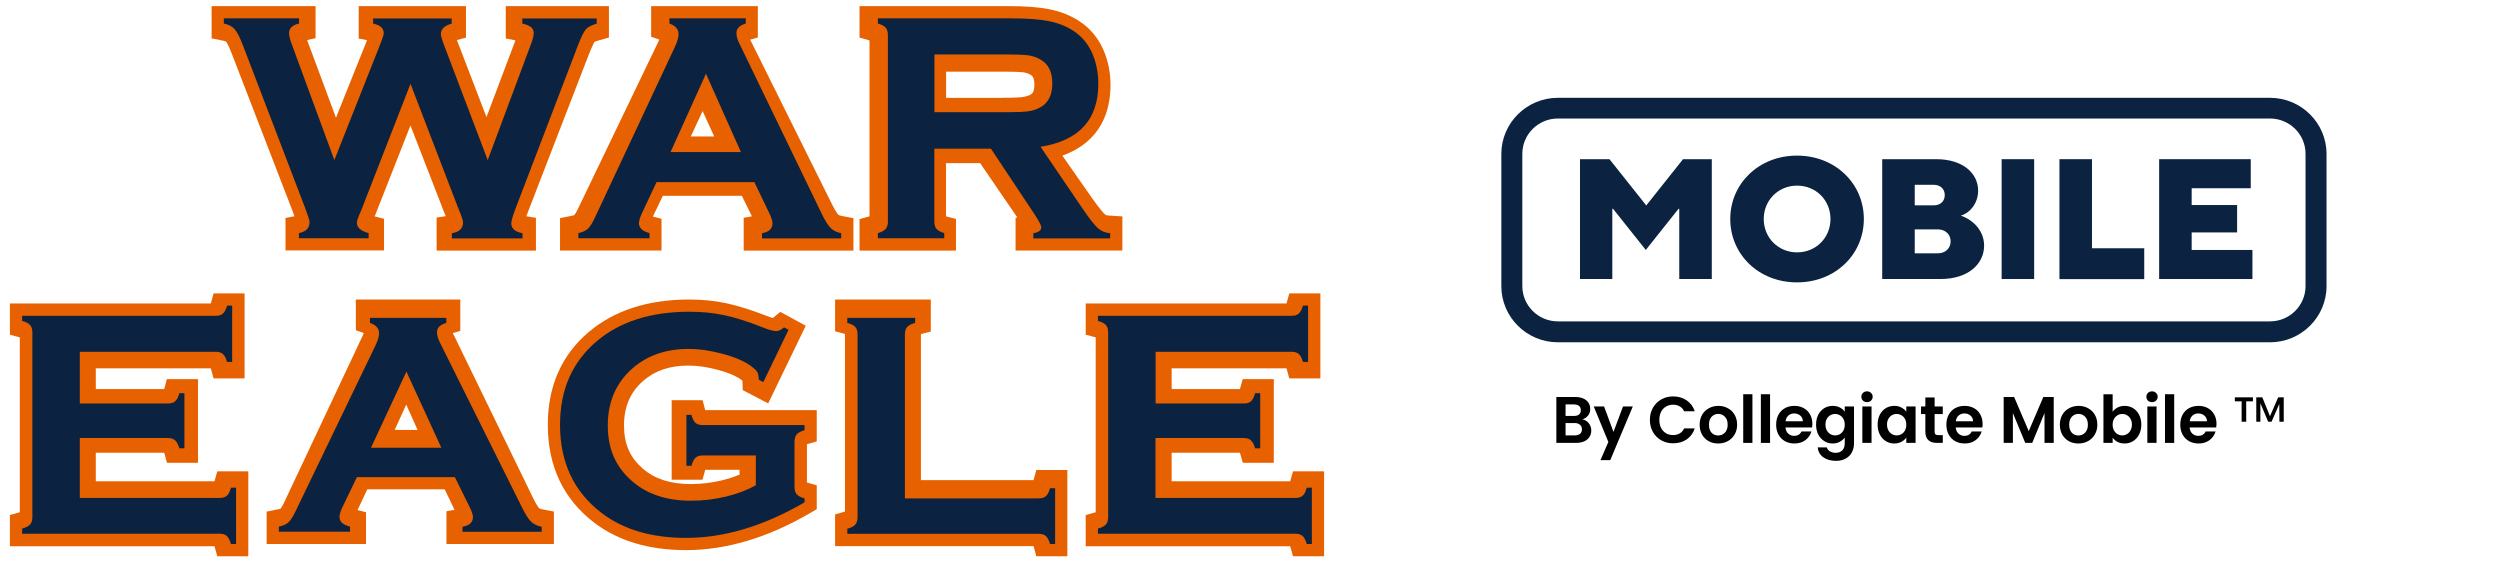
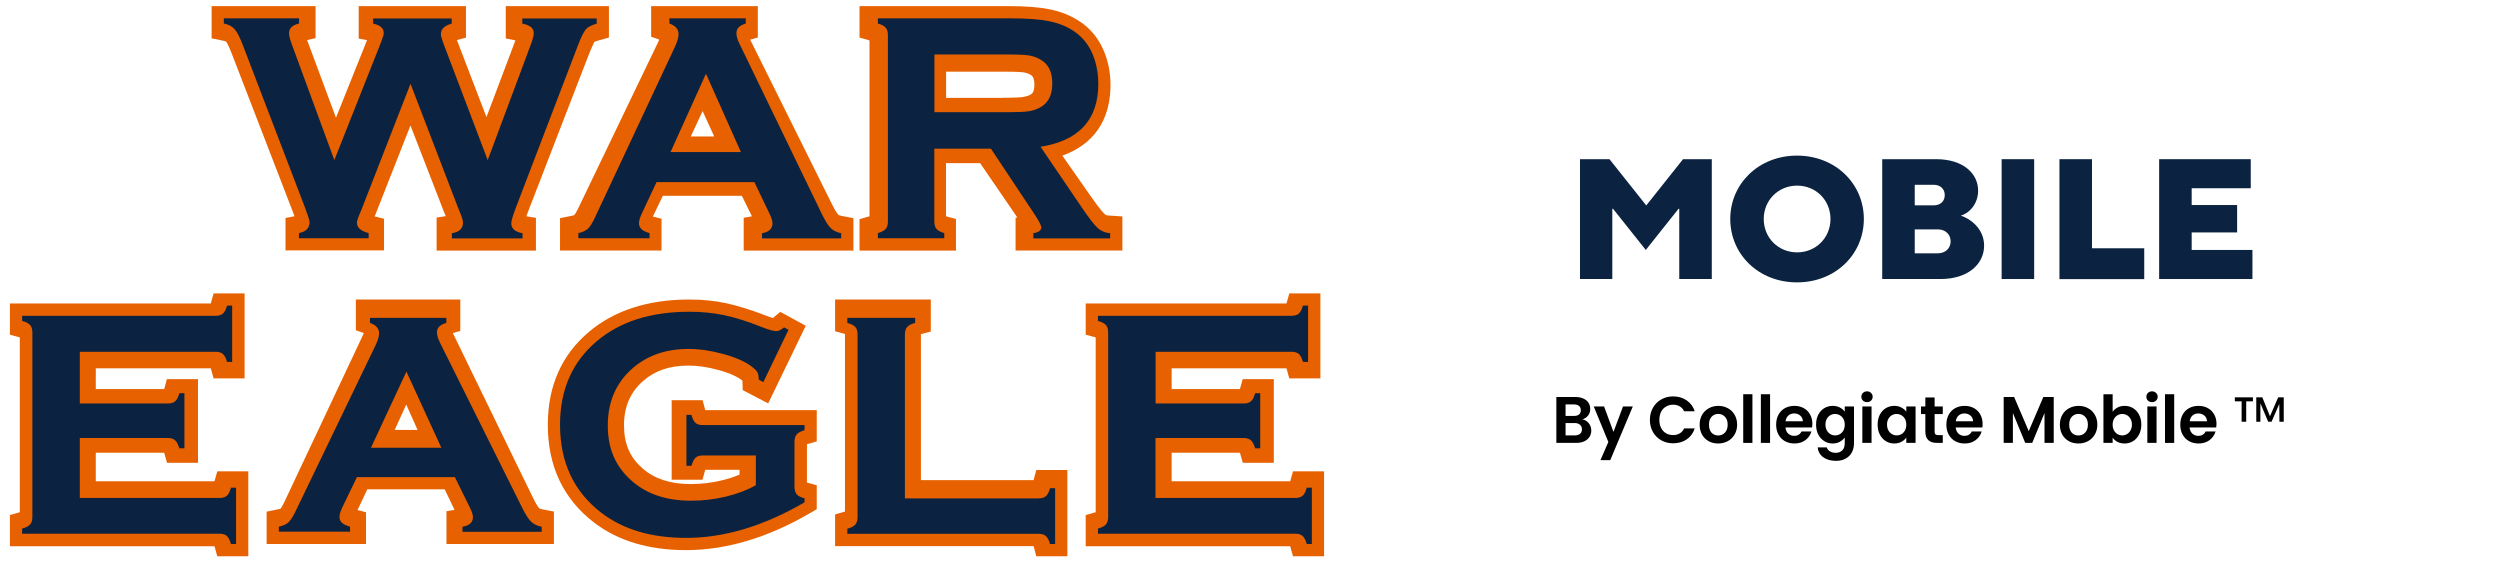
<svg xmlns="http://www.w3.org/2000/svg" fill="none" viewBox="0 0 409 93" height="93" width="409">
-   <path fill="#0B2341" d="M371.368 56H254.872C249.774 56 245.62 51.879 245.62 46.822V25.178C245.62 20.121 249.774 16 254.872 16H371.368C376.466 16 380.62 20.121 380.62 25.178V46.822C380.62 51.879 376.466 56 371.368 56ZM254.872 19.389C251.662 19.389 249.053 21.977 249.053 25.161V46.805C249.053 49.989 251.662 52.577 254.872 52.577H371.368C374.578 52.577 377.187 49.989 377.187 46.805V25.161C377.187 21.977 374.578 19.389 371.368 19.389H254.872Z" />
  <path fill="#0B2341" d="M258.486 45.648V26.042H263.31L269.302 33.578H269.353L275.345 26.042H280.049V45.648H274.727V34.162H274.607L269.25 40.892L263.894 34.162H263.774V45.648H258.452H258.486Z" />
  <path fill="#0B2341" d="M283.07 35.828C283.07 30.094 287.688 25.458 293.989 25.458C300.29 25.458 304.925 30.076 304.925 35.828C304.925 41.579 300.307 46.197 293.989 46.197C287.671 46.197 283.07 41.579 283.07 35.828ZM299.466 35.828C299.466 32.737 297.079 30.368 294.006 30.368C290.933 30.368 288.547 32.755 288.547 35.828C288.547 38.901 290.933 41.287 294.006 41.287C297.079 41.287 299.466 38.901 299.466 35.828Z" />
  <path fill="#0B2341" d="M307.93 45.648V26.042H316.754C321.235 26.042 323.622 28.428 323.622 31.192C323.622 33.218 322.334 34.815 320.789 35.278C322.3 35.759 324.6 37.373 324.6 40.188C324.6 43.124 322.077 45.648 317.458 45.648H307.93ZM313.252 33.596H316.342C317.493 33.596 318.162 32.892 318.162 31.913C318.162 30.935 317.458 30.231 316.342 30.231H313.252V33.596ZM313.252 41.441H317.029C318.282 41.441 319.124 40.6 319.124 39.484C319.124 38.368 318.282 37.527 317.029 37.527H313.252V41.441Z" />
  <path fill="#0B2341" d="M327.467 45.648V26.042H332.789V45.648H327.467Z" />
  <path fill="#0B2341" d="M336.926 45.648V26.042H342.248V40.617H350.798V45.665H336.926V45.648Z" />
  <path fill="#0B2341" d="M353.236 45.648V26.042H368.223V30.797H358.558V33.544H365.992V38.025H358.558V40.892H368.498V45.648H353.236Z" />
  <path fill="black" d="M365.62 65H368.578V65.661H367.48V69H366.729V65.661H365.62V65ZM373.62 65V69H372.914L372.892 66.083L371.626 69H371.077L369.799 65.98V69H369.127V65H370.113L371.368 68.1L372.713 65H373.62Z" />
  <path fill="black" d="M362.62 69.349C362.62 69.564 362.606 69.758 362.577 69.93H358.22C358.256 70.36 358.407 70.698 358.672 70.941C358.937 71.185 359.264 71.307 359.651 71.307C360.21 71.307 360.608 71.067 360.845 70.586H362.47C362.297 71.16 361.967 71.633 361.48 72.006C360.992 72.372 360.393 72.555 359.683 72.555C359.109 72.555 358.593 72.43 358.134 72.178C357.682 71.92 357.327 71.558 357.069 71.092C356.818 70.626 356.692 70.088 356.692 69.478C356.692 68.861 356.818 68.32 357.069 67.854C357.32 67.388 357.671 67.029 358.123 66.778C358.575 66.527 359.095 66.401 359.683 66.401C360.25 66.401 360.755 66.523 361.2 66.767C361.652 67.011 362 67.359 362.244 67.811C362.495 68.255 362.62 68.768 362.62 69.349ZM361.06 68.919C361.053 68.531 360.913 68.223 360.641 67.994C360.368 67.757 360.035 67.639 359.64 67.639C359.267 67.639 358.952 67.753 358.693 67.983C358.442 68.205 358.288 68.517 358.231 68.919H361.06Z" />
  <path fill="black" d="M355.699 64.497V72.458H354.193V64.497H355.699Z" />
  <path fill="black" d="M352.071 65.788C351.805 65.788 351.583 65.706 351.404 65.541C351.232 65.369 351.146 65.157 351.146 64.906C351.146 64.655 351.232 64.447 351.404 64.282C351.583 64.11 351.805 64.024 352.071 64.024C352.336 64.024 352.555 64.11 352.727 64.282C352.906 64.447 352.996 64.655 352.996 64.906C352.996 65.157 352.906 65.369 352.727 65.541C352.555 65.706 352.336 65.788 352.071 65.788ZM352.813 66.498V72.458H351.307V66.498H352.813Z" />
  <path fill="black" d="M345.629 67.37C345.823 67.083 346.088 66.85 346.425 66.671C346.77 66.491 347.16 66.401 347.598 66.401C348.107 66.401 348.566 66.527 348.975 66.778C349.391 67.029 349.717 67.388 349.954 67.854C350.198 68.313 350.32 68.847 350.32 69.457C350.32 70.067 350.198 70.608 349.954 71.081C349.717 71.547 349.391 71.91 348.975 72.168C348.566 72.426 348.107 72.555 347.598 72.555C347.153 72.555 346.762 72.469 346.425 72.297C346.095 72.118 345.83 71.888 345.629 71.609V72.458H344.123V64.497H345.629V67.37ZM348.781 69.457C348.781 69.098 348.706 68.79 348.555 68.532C348.412 68.266 348.218 68.066 347.974 67.929C347.738 67.793 347.48 67.725 347.2 67.725C346.927 67.725 346.669 67.796 346.425 67.94C346.189 68.076 345.995 68.277 345.844 68.542C345.701 68.808 345.629 69.12 345.629 69.478C345.629 69.837 345.701 70.149 345.844 70.414C345.995 70.68 346.189 70.884 346.425 71.028C346.669 71.164 346.927 71.232 347.2 71.232C347.48 71.232 347.738 71.16 347.974 71.017C348.218 70.873 348.412 70.669 348.555 70.404C348.706 70.138 348.781 69.823 348.781 69.457Z" />
  <path fill="black" d="M340.017 72.555C339.443 72.555 338.927 72.43 338.468 72.178C338.009 71.92 337.646 71.558 337.381 71.092C337.123 70.626 336.994 70.088 336.994 69.478C336.994 68.869 337.126 68.331 337.392 67.865C337.664 67.398 338.034 67.04 338.5 66.789C338.966 66.531 339.486 66.401 340.06 66.401C340.634 66.401 341.153 66.531 341.62 66.789C342.086 67.04 342.452 67.398 342.717 67.865C342.99 68.331 343.126 68.869 343.126 69.478C343.126 70.088 342.986 70.626 342.706 71.092C342.434 71.558 342.061 71.92 341.587 72.178C341.121 72.43 340.598 72.555 340.017 72.555ZM340.017 71.243C340.289 71.243 340.544 71.178 340.781 71.049C341.024 70.913 341.218 70.712 341.361 70.447C341.505 70.181 341.577 69.858 341.577 69.478C341.577 68.912 341.426 68.478 341.125 68.177C340.831 67.868 340.469 67.714 340.038 67.714C339.608 67.714 339.246 67.868 338.952 68.177C338.665 68.478 338.521 68.912 338.521 69.478C338.521 70.045 338.661 70.482 338.941 70.791C339.228 71.092 339.586 71.243 340.017 71.243Z" />
  <path fill="black" d="M335.989 64.949V72.458H334.483V67.574L332.471 72.458H331.33L329.308 67.574V72.458H327.802V64.949H329.512L331.901 70.533L334.289 64.949H335.989Z" />
  <path fill="black" d="M324.354 69.349C324.354 69.564 324.34 69.758 324.311 69.93H319.954C319.99 70.36 320.14 70.698 320.406 70.941C320.671 71.185 320.997 71.307 321.385 71.307C321.944 71.307 322.342 71.067 322.579 70.586H324.203C324.031 71.16 323.701 71.633 323.214 72.006C322.726 72.372 322.127 72.555 321.417 72.555C320.843 72.555 320.327 72.43 319.868 72.178C319.416 71.92 319.061 71.558 318.803 71.092C318.552 70.626 318.426 70.088 318.426 69.478C318.426 68.861 318.552 68.32 318.803 67.854C319.054 67.388 319.405 67.029 319.857 66.778C320.309 66.527 320.829 66.401 321.417 66.401C321.984 66.401 322.489 66.523 322.934 66.767C323.386 67.011 323.734 67.359 323.978 67.811C324.229 68.255 324.354 68.768 324.354 69.349ZM322.794 68.919C322.787 68.531 322.647 68.223 322.375 67.994C322.102 67.757 321.768 67.639 321.374 67.639C321.001 67.639 320.685 67.753 320.427 67.983C320.176 68.205 320.022 68.517 319.965 68.919H322.794Z" />
  <path fill="black" d="M316.504 67.736V70.619C316.504 70.82 316.55 70.966 316.644 71.06C316.744 71.146 316.909 71.189 317.139 71.189H317.838V72.458H316.891C315.622 72.458 314.987 71.841 314.987 70.608V67.736H314.277V66.498H314.987V65.024H316.504V66.498H317.838V67.736H316.504Z" />
  <path fill="black" d="M307.179 69.457C307.179 68.854 307.298 68.32 307.534 67.854C307.778 67.388 308.104 67.029 308.513 66.778C308.929 66.527 309.392 66.401 309.901 66.401C310.346 66.401 310.733 66.491 311.063 66.67C311.4 66.85 311.669 67.076 311.87 67.348V66.498H313.387V72.458H311.87V71.587C311.676 71.867 311.407 72.1 311.063 72.286C310.726 72.465 310.335 72.555 309.89 72.555C309.388 72.555 308.929 72.426 308.513 72.168C308.104 71.91 307.778 71.547 307.534 71.081C307.298 70.608 307.179 70.066 307.179 69.457ZM311.87 69.478C311.87 69.112 311.798 68.8 311.655 68.542C311.511 68.277 311.318 68.076 311.074 67.94C310.83 67.796 310.568 67.725 310.288 67.725C310.009 67.725 309.75 67.793 309.514 67.929C309.277 68.065 309.083 68.266 308.933 68.531C308.789 68.79 308.718 69.098 308.718 69.457C308.718 69.815 308.789 70.131 308.933 70.403C309.083 70.669 309.277 70.873 309.514 71.017C309.758 71.16 310.016 71.232 310.288 71.232C310.568 71.232 310.83 71.164 311.074 71.027C311.318 70.884 311.511 70.683 311.655 70.425C311.798 70.16 311.87 69.844 311.87 69.478Z" />
  <path fill="black" d="M305.444 65.788C305.178 65.788 304.956 65.706 304.777 65.541C304.605 65.369 304.519 65.157 304.519 64.906C304.519 64.655 304.605 64.447 304.777 64.282C304.956 64.11 305.178 64.024 305.444 64.024C305.709 64.024 305.928 64.11 306.1 64.282C306.279 64.447 306.369 64.655 306.369 64.906C306.369 65.157 306.279 65.369 306.1 65.541C305.928 65.706 305.709 65.788 305.444 65.788ZM306.186 66.498V72.458H304.68V66.498H306.186Z" />
  <path fill="black" d="M299.831 66.401C300.275 66.401 300.666 66.491 301.003 66.67C301.34 66.843 301.606 67.068 301.799 67.348V66.498H303.316V72.501C303.316 73.053 303.205 73.545 302.983 73.975C302.761 74.413 302.427 74.757 301.982 75.008C301.538 75.266 301 75.395 300.369 75.395C299.522 75.395 298.827 75.198 298.282 74.803C297.744 74.409 297.439 73.871 297.367 73.19H298.862C298.941 73.462 299.11 73.677 299.368 73.835C299.633 74 299.953 74.083 300.326 74.083C300.763 74.083 301.118 73.95 301.391 73.685C301.663 73.427 301.799 73.032 301.799 72.501V71.576C301.606 71.856 301.337 72.089 300.993 72.275C300.656 72.462 300.268 72.555 299.831 72.555C299.329 72.555 298.87 72.426 298.454 72.168C298.038 71.91 297.708 71.547 297.464 71.081C297.227 70.608 297.109 70.066 297.109 69.457C297.109 68.854 297.227 68.32 297.464 67.854C297.708 67.388 298.034 67.029 298.443 66.778C298.859 66.527 299.321 66.401 299.831 66.401ZM301.799 69.478C301.799 69.112 301.728 68.8 301.584 68.542C301.441 68.277 301.247 68.076 301.003 67.94C300.76 67.796 300.498 67.725 300.218 67.725C299.938 67.725 299.68 67.793 299.443 67.929C299.207 68.065 299.013 68.266 298.862 68.531C298.719 68.79 298.647 69.098 298.647 69.457C298.647 69.815 298.719 70.131 298.862 70.403C299.013 70.669 299.207 70.873 299.443 71.017C299.687 71.16 299.945 71.232 300.218 71.232C300.498 71.232 300.76 71.164 301.003 71.027C301.247 70.884 301.441 70.683 301.584 70.425C301.728 70.16 301.799 69.844 301.799 69.478Z" />
  <path fill="black" d="M296.504 69.349C296.504 69.564 296.49 69.758 296.461 69.93H292.104C292.14 70.36 292.291 70.698 292.556 70.941C292.822 71.185 293.148 71.307 293.535 71.307C294.095 71.307 294.493 71.067 294.729 70.586H296.354C296.182 71.16 295.852 71.633 295.364 72.006C294.876 72.372 294.277 72.555 293.567 72.555C292.994 72.555 292.477 72.43 292.018 72.178C291.566 71.92 291.211 71.558 290.953 71.092C290.702 70.626 290.577 70.088 290.577 69.478C290.577 68.861 290.702 68.32 290.953 67.854C291.204 67.388 291.556 67.029 292.008 66.778C292.459 66.527 292.979 66.401 293.567 66.401C294.134 66.401 294.64 66.523 295.084 66.767C295.536 67.011 295.884 67.359 296.128 67.811C296.379 68.255 296.504 68.768 296.504 69.349ZM294.944 68.919C294.937 68.531 294.797 68.223 294.525 67.994C294.252 67.757 293.919 67.639 293.524 67.639C293.151 67.639 292.836 67.753 292.578 67.983C292.327 68.205 292.172 68.517 292.115 68.919H294.944Z" />
  <path fill="black" d="M289.583 64.497V72.458H288.077V64.497H289.583Z" />
  <path fill="black" d="M286.697 64.497V72.458H285.191V64.497H286.697Z" />
  <path fill="black" d="M281.085 72.555C280.511 72.555 279.994 72.43 279.535 72.178C279.076 71.92 278.714 71.558 278.449 71.092C278.191 70.626 278.062 70.088 278.062 69.478C278.062 68.869 278.194 68.331 278.46 67.865C278.732 67.398 279.101 67.04 279.568 66.789C280.034 66.531 280.554 66.401 281.128 66.401C281.701 66.401 282.221 66.531 282.688 66.789C283.154 67.04 283.52 67.398 283.785 67.865C284.057 68.331 284.194 68.869 284.194 69.478C284.194 70.088 284.054 70.626 283.774 71.092C283.502 71.558 283.129 71.92 282.655 72.178C282.189 72.43 281.666 72.555 281.085 72.555ZM281.085 71.243C281.357 71.243 281.612 71.178 281.848 71.049C282.092 70.913 282.286 70.712 282.429 70.447C282.573 70.181 282.645 69.858 282.645 69.478C282.645 68.912 282.494 68.478 282.193 68.177C281.899 67.868 281.536 67.714 281.106 67.714C280.676 67.714 280.314 67.868 280.02 68.177C279.733 68.478 279.589 68.912 279.589 69.478C279.589 70.045 279.729 70.482 280.009 70.791C280.296 71.092 280.654 71.243 281.085 71.243Z" />
  <path fill="black" d="M269.922 68.693C269.922 67.954 270.087 67.294 270.417 66.713C270.754 66.125 271.209 65.67 271.783 65.347C272.364 65.017 273.013 64.852 273.73 64.852C274.569 64.852 275.305 65.067 275.936 65.498C276.567 65.928 277.008 66.523 277.259 67.284H275.527C275.355 66.925 275.111 66.656 274.795 66.477C274.487 66.297 274.128 66.208 273.72 66.208C273.282 66.208 272.891 66.312 272.547 66.52C272.21 66.721 271.944 67.007 271.751 67.38C271.564 67.753 271.471 68.191 271.471 68.693C271.471 69.188 271.564 69.625 271.751 70.005C271.944 70.378 272.21 70.669 272.547 70.877C272.891 71.078 273.282 71.178 273.72 71.178C274.128 71.178 274.487 71.088 274.795 70.909C275.111 70.723 275.355 70.45 275.527 70.091H277.259C277.008 70.859 276.567 71.458 275.936 71.888C275.312 72.311 274.577 72.523 273.73 72.523C273.013 72.523 272.364 72.362 271.783 72.039C271.209 71.709 270.754 71.253 270.417 70.672C270.087 70.091 269.922 69.432 269.922 68.693Z" />
  <path fill="black" d="M267.128 66.498L263.438 75.277H261.835L263.126 72.308L260.737 66.498H262.426L263.965 70.662L265.525 66.498H267.128Z" />
  <path fill="black" d="M258.88 68.607C259.304 68.686 259.651 68.897 259.924 69.242C260.196 69.586 260.333 69.981 260.333 70.425C260.333 70.827 260.232 71.182 260.031 71.49C259.838 71.791 259.555 72.028 259.182 72.2C258.809 72.372 258.368 72.458 257.858 72.458H254.62V64.949H257.718C258.228 64.949 258.665 65.032 259.031 65.197C259.404 65.362 259.684 65.591 259.87 65.885C260.064 66.179 260.161 66.513 260.161 66.886C260.161 67.323 260.042 67.689 259.806 67.983C259.576 68.277 259.268 68.485 258.88 68.607ZM256.126 68.048H257.503C257.862 68.048 258.138 67.969 258.332 67.811C258.525 67.646 258.622 67.413 258.622 67.112C258.622 66.81 258.525 66.577 258.332 66.412C258.138 66.247 257.862 66.165 257.503 66.165H256.126V68.048ZM257.643 71.232C258.009 71.232 258.292 71.146 258.493 70.974C258.701 70.802 258.805 70.558 258.805 70.242C258.805 69.919 258.697 69.668 258.482 69.489C258.267 69.303 257.977 69.21 257.611 69.21H256.126V71.232H257.643Z" />
  <path fill="#E86100" d="M71.429 40.967V35.593L72.926 35.361C72.844 35.163 72.745 34.931 72.63 34.65L67.153 20.529L61.446 35.031C61.446 35.031 61.331 35.295 61.281 35.394L62.827 35.791V40.967H46.709V35.659L48.173 35.378C48.09 35.146 47.992 34.865 47.86 34.518L37.877 8.673C37.301 7.201 37.005 6.821 36.989 6.804C36.972 6.804 36.84 6.721 36.577 6.672L34.62 6.275V1H51.627V6.242L50.245 6.556L54.965 19.256L60.048 6.573L58.683 6.308V1H76.232V6.159L74.752 6.556L79.587 19.156C79.587 19.156 84.291 6.688 84.324 6.606L82.745 6.291V1H99.62V6.143L97.844 6.639C97.498 6.738 97.317 6.821 97.235 6.87C97.153 7.019 96.89 7.515 96.413 8.706L86.413 34.568C86.281 34.882 86.199 35.163 86.117 35.378L87.679 35.642V41H71.413L71.429 40.967Z" />
  <path fill="#0B2341" d="M67.187 13.637L59.09 34.419C58.623 35.471 58.389 36.15 58.389 36.421C58.389 37.236 59.023 37.795 60.309 38.135V38.983H48.907V38.135C50.059 37.914 50.643 37.303 50.643 36.337C50.643 36.065 50.393 35.285 49.909 33.995L39.759 7.462C39.258 6.139 38.807 5.256 38.39 4.781C37.989 4.323 37.388 4.001 36.62 3.848V3H48.924V3.848C47.839 4.103 47.288 4.612 47.288 5.409C47.288 5.816 47.421 6.393 47.705 7.156L54.7 26.191L62.279 7.055C62.613 6.223 62.78 5.68 62.78 5.426C62.78 4.612 62.195 4.103 61.044 3.865V3.017H73.898V3.865C72.729 4.188 72.128 4.747 72.128 5.579C72.128 5.867 72.279 6.393 72.562 7.156L79.791 26.191L86.769 7.479C87.136 6.546 87.32 5.85 87.32 5.392C87.32 4.612 86.702 4.103 85.45 3.865V3.017H97.62V3.865C96.752 4.12 96.151 4.425 95.834 4.815C95.5 5.205 95.066 6.088 94.532 7.479L84.382 34.012C83.898 35.285 83.647 36.116 83.647 36.54C83.647 37.405 84.265 37.931 85.484 38.152V39H73.931V38.152C75.15 37.965 75.751 37.371 75.751 36.387C75.751 36.048 75.484 35.268 74.95 34.012L67.137 13.654L67.187 13.637Z" />
  <path fill="#E86100" d="M116.843 22.323L114.946 18.171L113.016 22.323H116.843ZM121.668 40.983V35.624L123.016 35.392L121.368 32.034H108.441L106.81 35.425L108.225 35.789V40.983H91.62V35.69L93.6 35.293C93.816 35.243 93.916 35.21 93.966 35.177C94.049 35.078 94.282 34.747 94.665 33.936L107.642 6.955C107.742 6.757 107.809 6.608 107.859 6.476L106.528 6.012V1H123.981V6.128L122.733 6.492L136.126 33.44C136.775 34.747 137.108 35.094 137.141 35.127C137.174 35.16 137.274 35.243 137.607 35.309L139.62 35.69V41H121.701L121.668 40.983Z" />
  <path fill="#0B2341" d="M121.211 24.878L115.497 12.064L109.701 24.878H121.211ZM123.42 29.801H107.409L105.034 34.859C104.702 35.554 104.536 36.115 104.536 36.522C104.536 37.303 105.117 37.829 106.263 38.134V38.983H94.62V38.134C95.301 37.999 95.833 37.744 96.198 37.404C96.563 37.048 96.979 36.369 97.444 35.351L110.398 7.702C110.814 6.819 111.013 6.123 111.013 5.597C111.013 4.782 110.515 4.205 109.518 3.849V3H122.008V3.849C120.995 4.154 120.48 4.663 120.48 5.41C120.48 5.919 120.646 6.496 120.978 7.158L134.398 34.892C134.963 36.064 135.461 36.878 135.893 37.303C136.325 37.727 136.906 38.016 137.62 38.151V39H124.665V38.151C125.811 37.965 126.376 37.422 126.376 36.522C126.376 36.148 126.21 35.605 125.861 34.892L123.436 29.834L123.42 29.801Z" />
  <path fill="#E86100" d="M164.078 15.994C166.085 15.994 167.006 15.928 167.417 15.861C167.845 15.795 168.223 15.679 168.568 15.497C168.799 15.365 169.226 15.133 169.226 13.859C169.226 12.585 168.799 12.336 168.568 12.22C168.19 12.005 167.828 11.889 167.45 11.84C167.121 11.79 166.249 11.724 164.094 11.724H154.783V16.01H164.094L164.078 15.994ZM166.15 41V35.621L166.43 35.572L160.344 26.685H154.767V35.39L156.396 35.82V41H140.62V35.853L142.249 35.39V6.61L140.62 6.147V1H164.884C167.73 1 169.95 1.165 171.677 1.513C173.536 1.877 175.214 2.556 176.629 3.499C178.373 4.641 179.672 6.23 180.528 8.182C181.301 9.97 181.679 11.889 181.679 13.892C181.679 18.062 180.215 23.16 173.8 25.46L178.521 32.212C180.018 34.347 180.61 34.926 180.758 35.059C180.857 35.142 181.005 35.241 181.334 35.257L183.62 35.406V40.983H166.134L166.15 41Z" />
  <path fill="#0B2341" d="M152.858 18.361H164.573C166.312 18.361 167.526 18.31 168.248 18.208C168.953 18.106 169.61 17.885 170.217 17.546C171.513 16.833 172.153 15.526 172.153 13.642C172.153 11.758 171.513 10.468 170.217 9.738C169.61 9.382 168.953 9.161 168.264 9.059C167.575 8.958 166.345 8.907 164.589 8.907H152.874V18.344L152.858 18.361ZM152.858 24.284V36.233C152.858 36.76 152.972 37.167 153.219 37.455C153.465 37.744 153.891 37.965 154.482 38.134V38.983H143.62V38.134C144.227 37.965 144.654 37.727 144.9 37.455C145.146 37.167 145.261 36.776 145.261 36.25V5.767C145.261 5.223 145.146 4.816 144.9 4.528C144.654 4.239 144.244 4.018 143.62 3.849V3H165.377C168.035 3 170.135 3.153 171.677 3.475C173.236 3.798 174.581 4.341 175.746 5.139C177.092 6.055 178.092 7.294 178.749 8.856C179.372 10.366 179.684 11.979 179.684 13.71C179.684 19.583 176.534 23.011 170.233 24.013L176.993 33.959C178.175 35.707 179.061 36.827 179.602 37.32C180.16 37.812 180.833 38.1 181.62 38.151V39H169.052V38.151C169.921 38.016 170.348 37.693 170.348 37.201C170.348 36.878 169.954 36.115 169.15 34.91L162.111 24.318H152.825L152.858 24.284Z" />
  <path fill="#E86100" d="M35.549 91L35.091 89.373H1.62V84.261L3.24 83.8V55.2L1.62 54.756V49.644H34.486L34.944 48H40.015V61.906H34.944L34.486 60.262H15.672V63.648H26.862L27.304 62.021H32.392V75.713H27.32L26.862 74.07H15.672V78.738H35.091L35.549 77.111H40.62V91H35.549Z" />
  <path fill="#0B2341" d="M13.057 71.695V81.466H35.921C36.441 81.466 36.843 81.348 37.111 81.096C37.397 80.86 37.614 80.423 37.782 79.784H38.62V89H37.782C37.614 88.378 37.38 87.941 37.111 87.688C36.827 87.436 36.441 87.318 35.921 87.318H3.62V86.477C4.24 86.309 4.676 86.074 4.928 85.805C5.179 85.519 5.296 85.115 5.296 84.577V54.406C5.296 53.868 5.179 53.464 4.928 53.178C4.676 52.893 4.257 52.674 3.62 52.506V51.665H35.284C35.804 51.665 36.206 51.547 36.474 51.295C36.76 51.043 36.977 50.605 37.145 50H37.983V59.216H37.145C36.977 58.594 36.743 58.157 36.474 57.921C36.19 57.669 35.804 57.551 35.284 57.551H13.057V66.01H27.473C27.993 66.01 28.395 65.893 28.663 65.64C28.948 65.405 29.166 64.968 29.334 64.329H30.172V73.343H29.334C29.166 72.737 28.931 72.3 28.663 72.048C28.378 71.796 27.993 71.661 27.473 71.661H13.057V71.695Z" />
  <path fill="#E86100" d="M68.317 70.34L66.46 66.188L64.57 70.34H68.317ZM73.042 89V83.64L74.362 83.409L72.749 80.05H60.09L58.494 83.442L59.879 83.806V89H43.62V83.706L45.559 83.309C45.771 83.26 45.868 83.227 45.917 83.194C45.999 83.094 46.227 82.763 46.601 81.953L59.309 54.972C59.406 54.773 59.471 54.624 59.52 54.492L58.217 54.029V49H75.306V54.128L74.085 54.492L87.199 81.44C87.834 82.747 88.16 83.094 88.193 83.127C88.225 83.16 88.323 83.243 88.649 83.309L90.62 83.69V89H73.075H73.042Z" />
  <path fill="#0B2341" d="M72.204 73.254L66.489 60.795L60.69 73.254H72.204ZM74.414 78.056H58.397L56.021 82.974C55.689 83.65 55.539 84.195 55.539 84.591C55.539 85.35 56.121 85.861 57.267 86.158V86.984H45.62V86.158C46.301 86.026 46.833 85.779 47.199 85.449C47.564 85.102 47.98 84.442 48.445 83.452L61.404 56.571C61.82 55.713 62.019 55.036 62.019 54.525C62.019 53.733 61.521 53.172 60.524 52.825V52H73.019V52.825C72.005 53.122 71.49 53.617 71.49 54.343C71.49 54.838 71.656 55.399 71.972 56.043L85.397 83.007C85.962 84.145 86.46 84.937 86.892 85.35C87.324 85.762 87.906 86.043 88.62 86.175V87H75.66V86.175C76.79 85.993 77.372 85.465 77.372 84.591C77.372 84.228 77.206 83.7 76.857 83.007L74.431 78.089L74.414 78.056Z" />
  <path fill="#E86100" d="M112.22 90C106.157 90 101.098 88.486 97.191 85.492C92.165 81.642 89.62 76.262 89.62 69.484C89.62 63.166 91.89 58.032 96.381 54.265C100.531 50.777 106.043 49 112.771 49C114.895 49 116.922 49.197 118.818 49.609C120.667 50.004 122.79 50.662 125.125 51.567C125.79 51.83 126.195 51.962 126.438 52.027L127.654 51.024L131.821 53.294L125.676 65.996L121.51 63.824C121.51 63.824 121.461 62.31 121.461 62.277C121.412 62.244 121.364 62.195 121.299 62.146C120.764 61.734 119.678 61.126 117.602 60.55C115.835 60.056 114.165 59.809 112.625 59.809C109.594 59.809 107.178 60.616 105.249 62.294C103.125 64.136 102.087 66.522 102.087 69.599C102.087 72.675 103.092 74.864 105.151 76.657C107.097 78.352 109.675 79.191 112.998 79.191C114.7 79.191 116.403 78.993 118.056 78.598C119.126 78.335 120.115 78.022 120.991 77.644V76.854H115.381L114.927 78.483H109.885V65.469H114.944L115.381 67.098H133.62V72.215L132.015 72.675V78.944L133.62 79.388V83.304L132.404 84.011C125.546 87.993 118.754 90 112.236 90H112.22Z" />
  <path fill="#0B2341" d="M123.64 74.515H114.981C114.451 74.515 114.054 74.633 113.789 74.886C113.524 75.138 113.309 75.56 113.127 76.201H112.299V67.873H113.127C113.292 68.514 113.524 68.952 113.789 69.188C114.054 69.424 114.451 69.542 114.981 69.542H131.62V70.385C131.008 70.553 130.594 70.79 130.345 71.059C130.097 71.346 129.981 71.75 129.981 72.29V79.622C129.981 80.162 130.097 80.566 130.329 80.853C130.561 81.139 130.991 81.359 131.62 81.527V82.184C124.948 86.061 118.491 88 112.249 88C106.57 88 101.951 86.635 98.375 83.887C93.872 80.431 91.62 75.627 91.62 69.492C91.62 63.76 93.623 59.209 97.63 55.821C101.438 52.601 106.488 51 112.796 51C114.799 51 116.686 51.185 118.458 51.556C120.229 51.927 122.249 52.568 124.517 53.461C125.676 53.933 126.521 54.169 127.017 54.169C127.382 54.169 127.796 53.967 128.276 53.562L129.004 53.95L124.882 62.513L124.137 62.125C124.12 61.552 124.037 61.148 123.905 60.895C123.772 60.642 123.458 60.339 122.978 59.968C121.935 59.175 120.395 58.484 118.375 57.928C116.355 57.372 114.435 57.085 112.647 57.085C108.971 57.085 105.941 58.13 103.524 60.221C100.792 62.597 99.435 65.716 99.435 69.61C99.435 73.503 100.759 76.42 103.425 78.729C105.859 80.853 109.07 81.915 113.044 81.915C114.981 81.915 116.885 81.696 118.772 81.24C120.66 80.785 122.282 80.162 123.657 79.386V74.515H123.64Z" />
  <path fill="#E86100" d="M169.537 91L169.096 89.347H136.62V84.156L138.238 83.688V54.642L136.62 54.192V49H152.278V54.242L150.66 54.659V78.547H169.096L169.537 76.894H174.62V91H169.537Z" />
  <path fill="#0B2341" d="M148.042 81.533H169.887C170.424 81.533 170.826 81.417 171.111 81.167C171.396 80.933 171.614 80.5 171.782 79.867H172.62V89H171.782C171.614 88.383 171.379 87.95 171.111 87.7C170.826 87.45 170.424 87.333 169.887 87.333H138.62V86.5C139.24 86.333 139.676 86.1 139.928 85.833C140.163 85.55 140.297 85.15 140.297 84.617V54.717C140.297 54.183 140.179 53.783 139.928 53.5C139.676 53.217 139.257 53 138.62 52.833V52H149.719V52.833C149.098 52.983 148.663 53.217 148.411 53.5C148.16 53.783 148.042 54.2 148.042 54.733V81.533Z" />
  <path fill="#E86100" d="M211.535 91L211.077 89.373H177.62V84.261L179.255 83.8V55.2L177.62 54.756V49.644H210.472L210.93 48H216.015V61.906H210.93L210.472 60.262H191.683V63.648H202.852L203.309 62.021H208.395V75.713H203.326L202.852 74.07H191.683V78.738H211.077L211.535 77.111H216.62V91H211.535Z" />
  <path fill="#0B2341" d="M189.041 71.695V81.466H211.905C212.424 81.466 212.827 81.348 213.111 81.096C213.396 80.86 213.614 80.423 213.782 79.784H214.62V89H213.782C213.614 88.378 213.38 87.941 213.111 87.688C212.827 87.436 212.441 87.318 211.905 87.318H179.62V86.477C180.24 86.309 180.676 86.074 180.928 85.805C181.162 85.519 181.296 85.115 181.296 84.577V54.406C181.296 53.868 181.179 53.464 180.928 53.178C180.676 52.893 180.257 52.674 179.62 52.506V51.665H211.284C211.804 51.665 212.206 51.547 212.491 51.295C212.759 51.043 212.994 50.605 213.162 50H214V59.216H213.162C212.994 58.594 212.759 58.157 212.491 57.921C212.206 57.669 211.821 57.551 211.284 57.551H189.057V66.01H203.473C203.993 66.01 204.395 65.893 204.663 65.64C204.948 65.405 205.166 64.968 205.334 64.329H206.172V73.343H205.334C205.166 72.737 204.931 72.3 204.663 72.048C204.378 71.796 203.993 71.661 203.473 71.661H189.057L189.041 71.695Z" />
</svg>